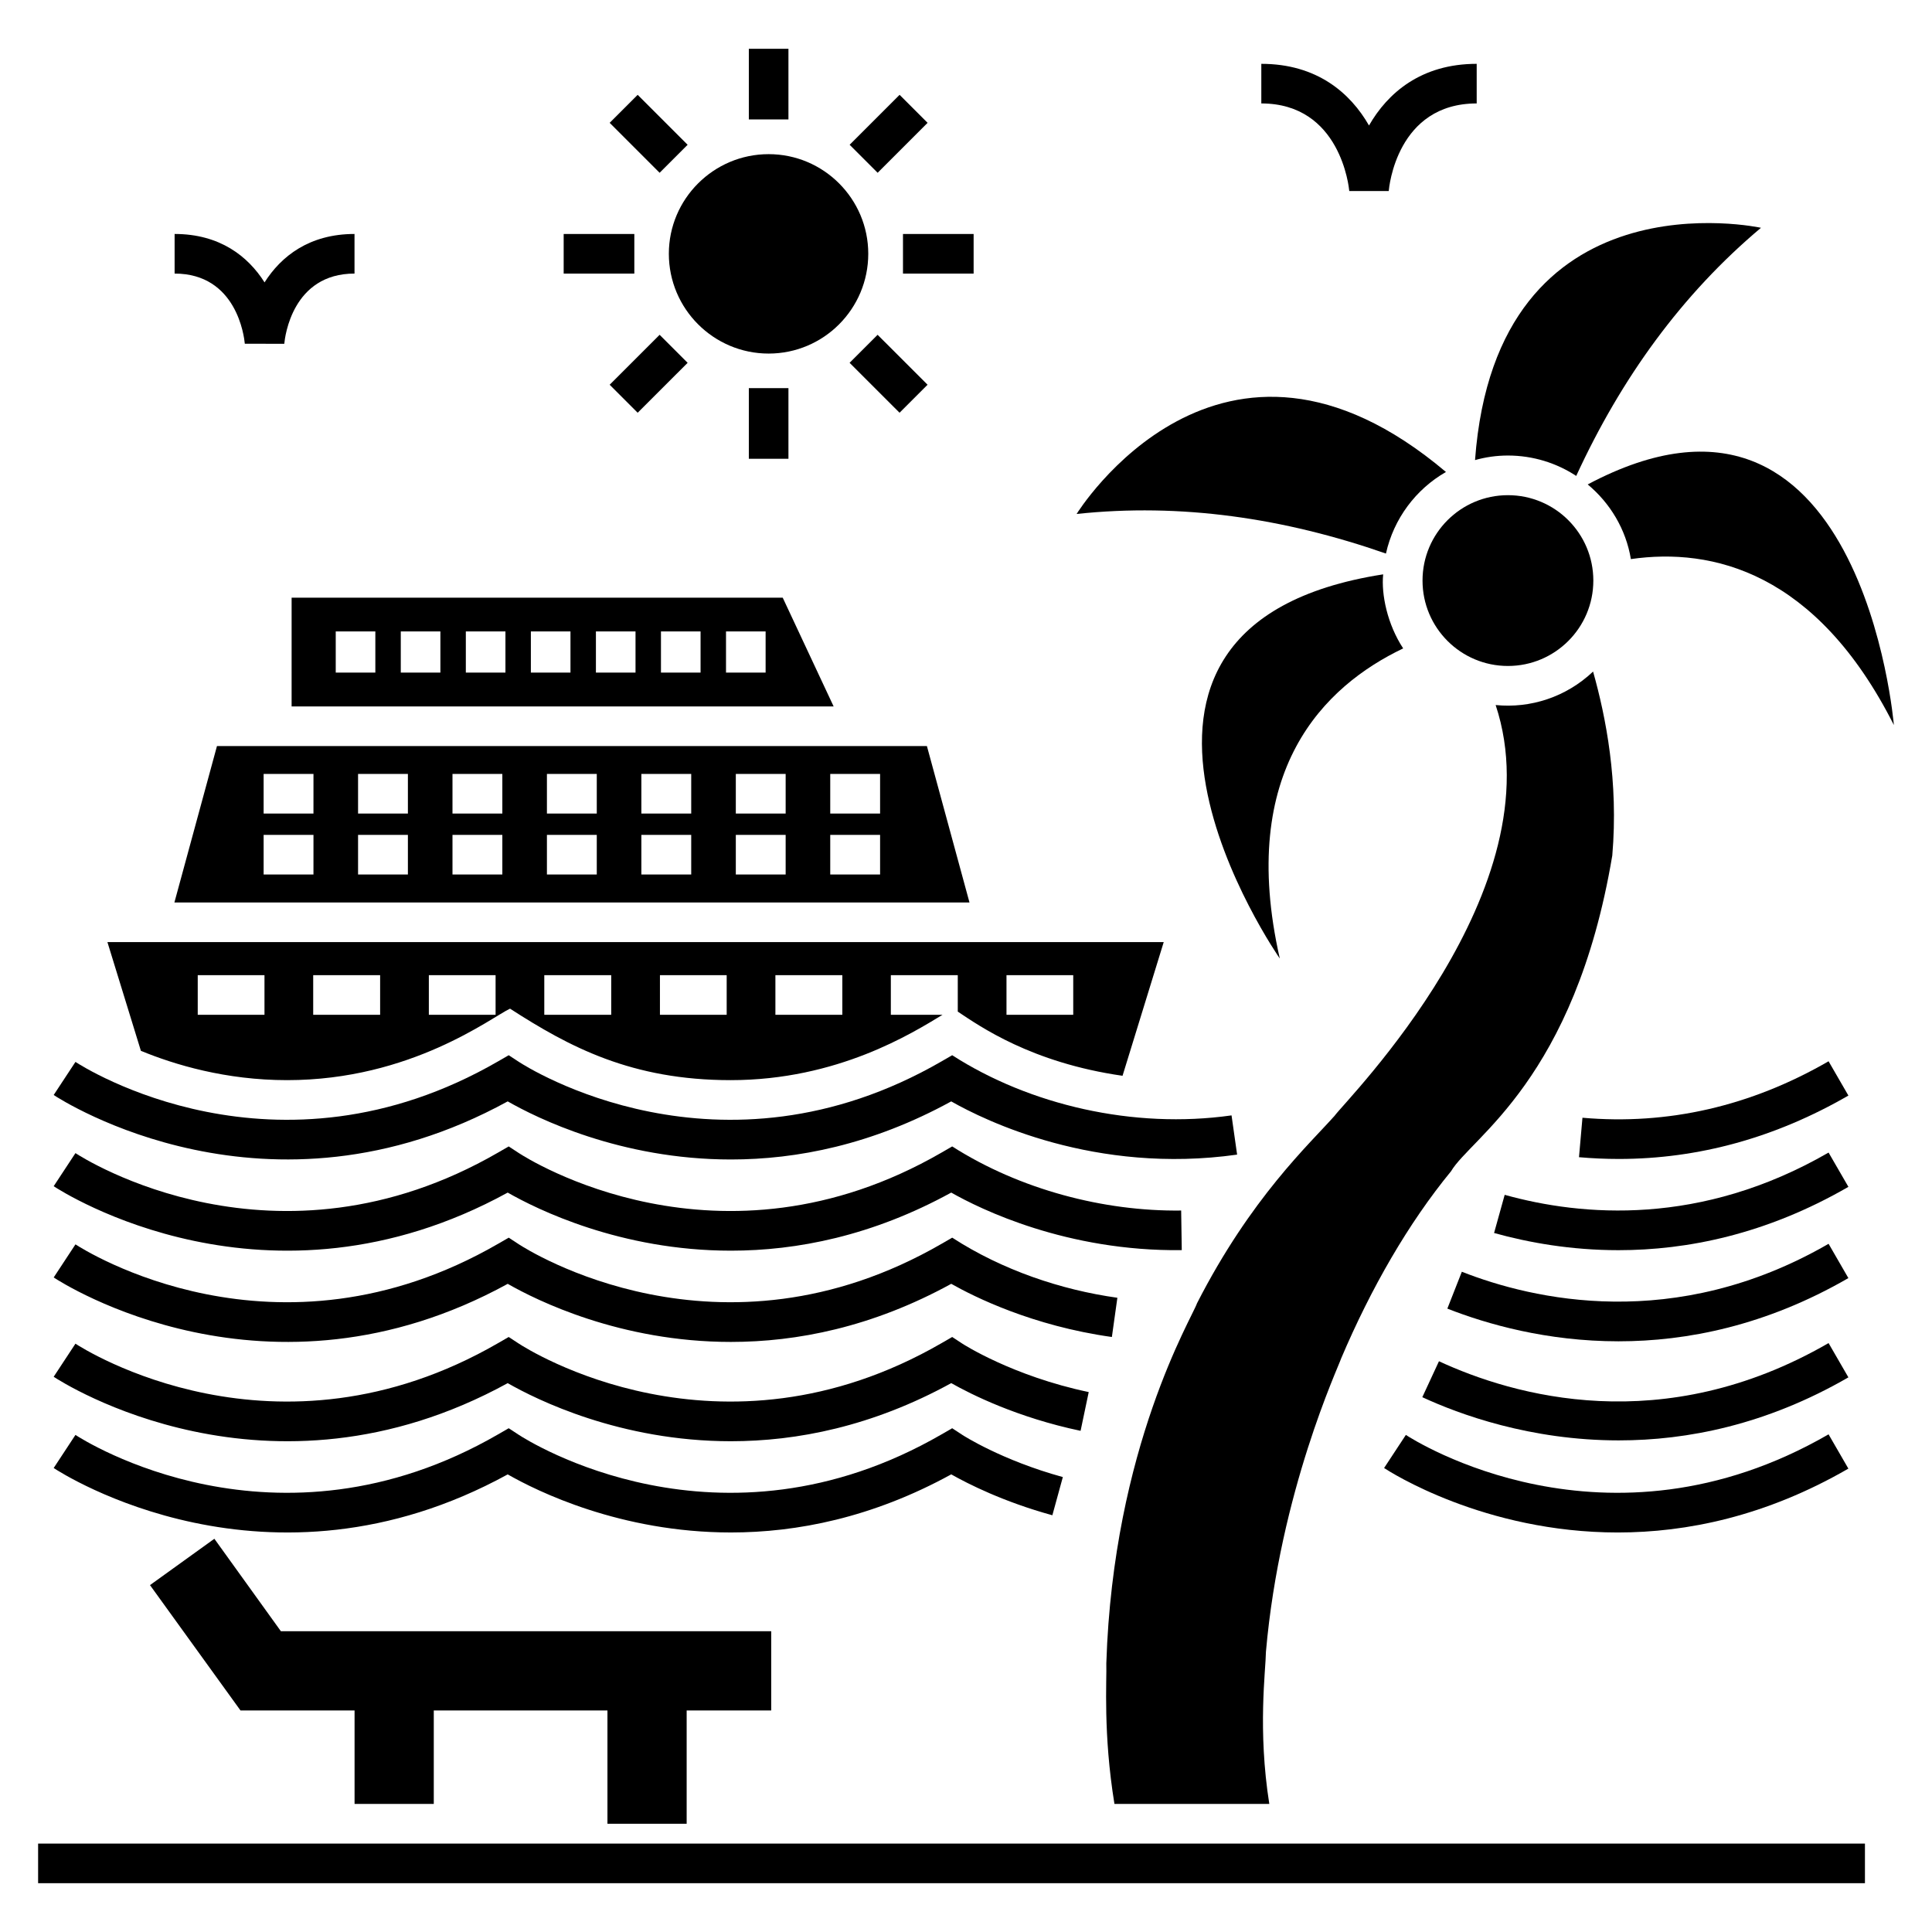
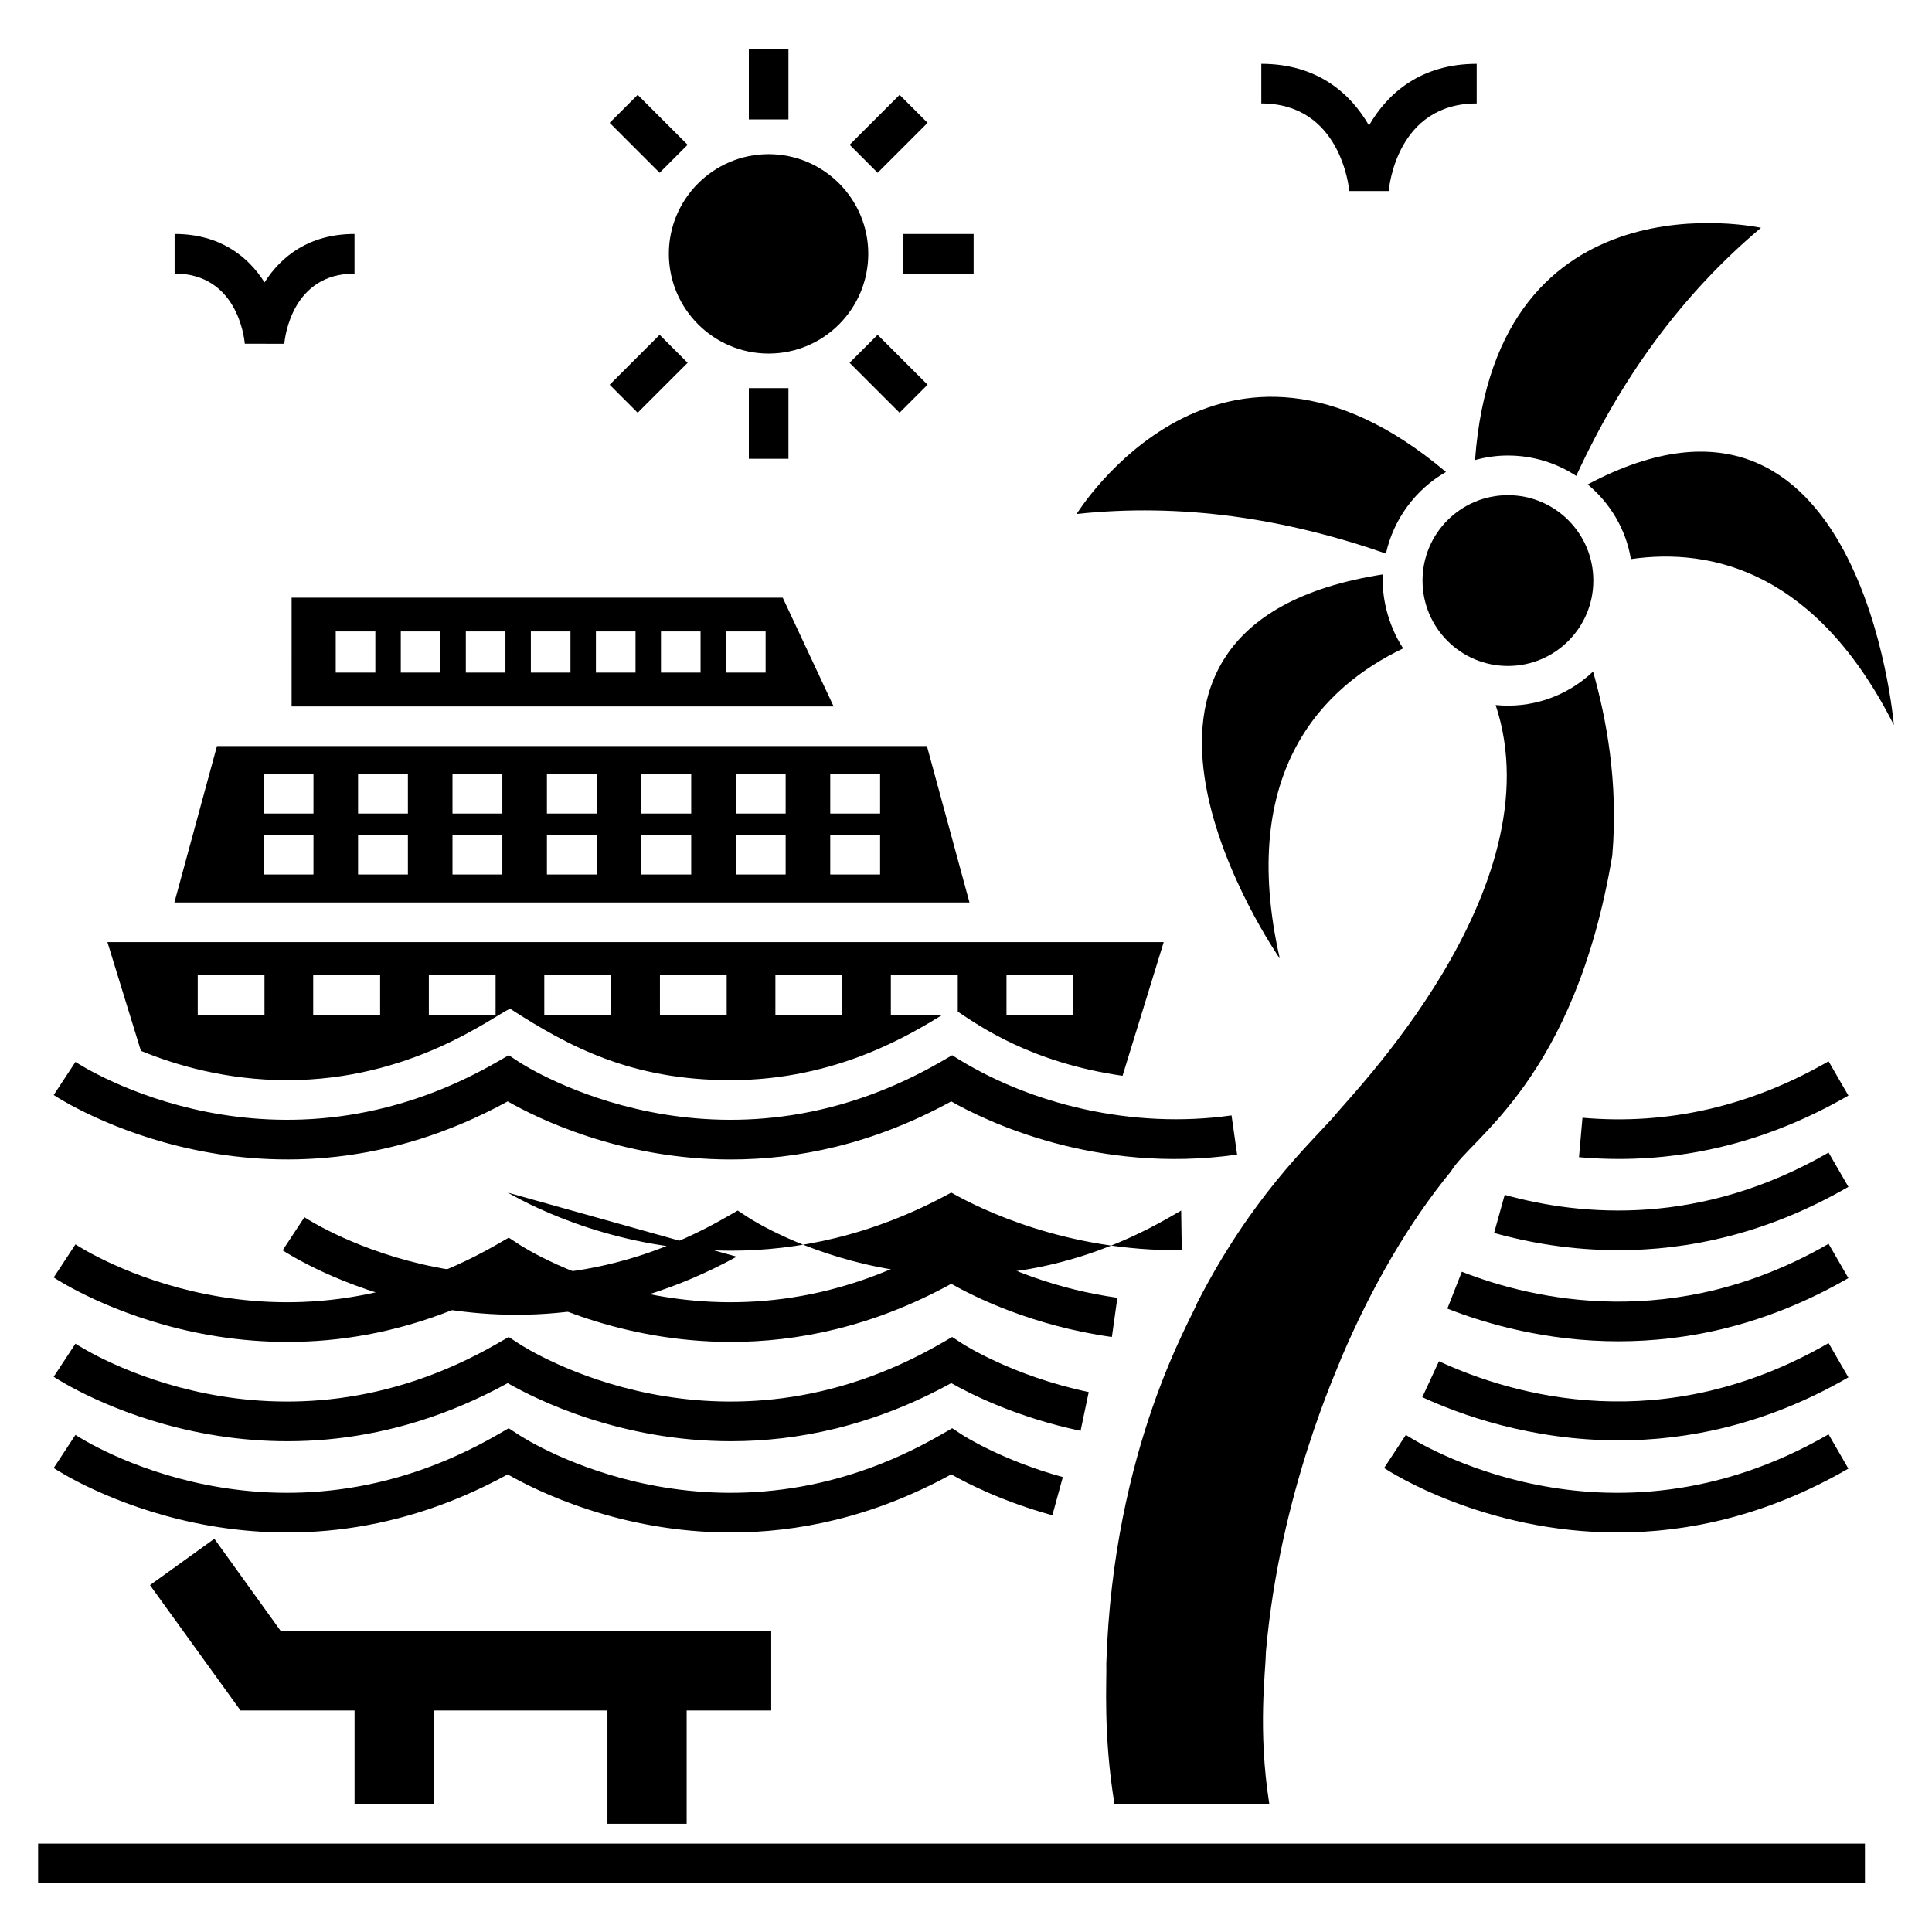
<svg xmlns="http://www.w3.org/2000/svg" fill="#000000" width="800px" height="800px" version="1.1" viewBox="144 144 512 512">
  <g>
    <path d="m564.76 272.38c5.93 4.934 10.129 11.859 11.441 19.785 21.516-3.098 49.176 3.359 69.695 43.977-0.004 0.004-8.504-102.33-81.137-63.762z" />
    <path d="m483.16 398.02c-11.336-49.961 11.914-72.266 32.695-82.184-4.191-6.383-5.836-14.297-5.301-19.629-88.691 13.805-27.395 101.81-27.395 101.81z" />
    <path d="m543.61 264.72c6.664 0 12.91 1.992 18.105 5.406 11.914-25.875 27.918-48.07 48.965-65.758 0 0-70.113-15.379-75.781 61.559 2.781-0.789 5.719-1.207 8.711-1.207z" />
    <path d="m511.29 290.7c2.047-9.238 7.926-17.055 15.902-21.621-59.879-50.59-97.875 11.125-97.875 11.125 27.602-2.938 54.891 1.051 81.973 10.496z" />
    <path d="m628.59 449.44c-33.875 19.574-65.371 16.898-85.832 11.203l-2.812 10.113c9.18 2.555 20.383 4.555 32.961 4.555 18.117 0 39.082-4.152 60.941-16.785z" />
-     <path d="m278.55 460.05c7.625 4.363 29.793 15.395 59.148 15.391 17.441 0 37.422-3.891 58.387-15.395 7.734 4.398 30.605 15.629 61.094 15.254l-0.16-10.496c-20.48 0.262-42.75-5.555-60.68-16.988l-2.797 1.617c-58.941 34.062-109.88 1.559-112.02 0.156l-2.711-1.773-2.797 1.617c-58.949 34.062-109.88 1.559-112.02 0.156l-5.769 8.77c2.316 1.527 56.785 36.547 120.32 1.691z" />
+     <path d="m278.55 460.05c7.625 4.363 29.793 15.395 59.148 15.391 17.441 0 37.422-3.891 58.387-15.395 7.734 4.398 30.605 15.629 61.094 15.254l-0.16-10.496l-2.797 1.617c-58.941 34.062-109.88 1.559-112.02 0.156l-2.711-1.773-2.797 1.617c-58.949 34.062-109.88 1.559-112.02 0.156l-5.769 8.77c2.316 1.527 56.785 36.547 120.32 1.691z" />
    <path d="m628.59 473.62c-40.848 23.609-78.43 14.777-97.188 7.406l-3.84 9.77c10.496 4.121 26.375 8.664 45.355 8.664 18.137 0 39.102-4.144 60.922-16.754z" />
    <path d="m278.55 484.23c7.625 4.363 29.793 15.395 59.148 15.395 17.441 0 37.422-3.894 58.391-15.402 6.066 3.441 21.492 11.141 42.57 14.094l1.457-10.395c-14.941-2.094-30.484-7.328-43.773-15.93l-2.797 1.617c-58.941 34.062-109.88 1.555-112.02 0.156l-2.711-1.773-2.797 1.617c-58.953 34.062-109.88 1.559-112.02 0.16l-5.769 8.77c2.316 1.531 56.785 36.547 120.32 1.691z" />
    <path d="m628.59 499.93c-43.992 25.422-83.578 13.926-103.25 4.816l-4.414 9.523c9.777 4.527 28.574 11.449 52.062 11.449 18.152 0 39.105-4.133 60.855-16.703z" />
    <path d="m278.55 510.55c7.625 4.363 29.793 15.395 59.148 15.391 17.441 0 37.426-3.894 58.391-15.398 5.238 2.969 17.461 9.109 34.277 12.641l2.156-10.27c-20.207-4.242-33.344-12.738-33.473-12.824l-2.711-1.773-2.797 1.617c-58.941 34.062-109.88 1.559-112.02 0.156l-2.711-1.773-2.797 1.617c-58.949 34.062-109.88 1.559-112.02 0.156l-5.769 8.77c2.316 1.527 56.785 36.547 120.32 1.691z" />
    <path d="m633.84 533.2-5.254-9.086c-58.941 34.062-109.88 1.555-112.02 0.156l-5.769 8.77c1.555 1.023 26.516 17.086 61.941 17.086 18.191-0.004 39.145-4.238 61.098-16.926z" />
    <path d="m278.55 534.73c7.625 4.363 29.793 15.395 59.148 15.391 17.441 0 37.426-3.894 58.391-15.398 4.422 2.508 13.844 7.281 26.797 10.836l2.777-10.121c-16.266-4.461-26.516-11.098-26.613-11.164l-2.711-1.777-2.797 1.617c-58.941 34.062-109.88 1.555-112.02 0.156l-2.711-1.773-2.797 1.617c-58.949 34.062-109.88 1.555-112.02 0.156l-5.769 8.77c2.316 1.527 56.785 36.547 120.32 1.691z" />
    <path d="m628.59 425.25c-20.625 11.918-42.562 16.949-65.223 14.965l-0.918 10.457c3.535 0.309 7.051 0.465 10.551 0.465 21.098 0 41.52-5.633 60.844-16.801z" />
    <path d="m278.55 435.88c7.625 4.363 29.793 15.395 59.148 15.395 17.441 0 37.422-3.898 58.383-15.395 8.953 5.098 38.18 19.422 75.766 14.105l-1.477-10.395c-26.035 3.691-53.59-2.797-74.031-15.945l-2.797 1.617c-58.941 34.062-109.87 1.555-112.02 0.156l-2.711-1.773-2.797 1.617c-58.949 34.062-109.88 1.555-112.02 0.156l-5.769 8.77c2.316 1.523 56.785 36.539 120.32 1.691z" />
    <path d="m220.07 430.25c32.906 0 54.211-16.688 59.094-18.945 15.691 10.129 32.172 18.945 58.465 18.945 28.391 0 48.176-12.492 56.152-17.32h-13.699v-10.496h17.738v9.656c5.773 3.832 19.469 13.539 43.664 17.004l10.914-35.426h-279.93l8.871 28.812c8.922 3.676 22.465 7.769 38.73 7.769zm190.66-27.816h17.688v10.496h-17.688zm-61.242 0h17.738v10.496h-17.738zm-30.598 0h17.688v10.496h-17.688zm-30.648 0h17.738v10.496h-17.738zm-30.594 0h17.688v10.496h-17.688zm-30.648 0h17.738v10.496h-17.738zm-30.598 0h17.688v10.496h-17.688z" />
    <path d="m389.64 341.71h-188.14l-11.285 41.461h210.71zm-162.57 34.035h-13.207v-10.496h13.211zm0-16.148h-13.207v-10.496h13.211zm25.027 16.148h-13.207v-10.496h13.207zm0-16.148h-13.207v-10.496h13.207zm25.027 16.148h-13.211v-10.496h13.211zm0-16.148h-13.211v-10.496h13.211zm25.027 16.148h-13.211v-10.496h13.211zm0-16.148h-13.211v-10.496h13.211zm25.027 16.148h-13.211v-10.496h13.211zm0-16.148h-13.211v-10.496h13.211zm25.027 16.148h-13.207v-10.496h13.207zm0-16.148h-13.207v-10.496h13.207zm25.027 16.148h-13.211v-10.496h13.211zm0-16.148h-13.211v-10.496h13.211z" />
    <path d="m221.28 331.21h143.64l-13.488-28.812h-130.15zm115.12-19.871h10.496v10.906h-10.496zm-17.238 0h10.496v10.906h-10.496zm-17.238 0h10.496v10.906h-10.496zm-17.238 0h10.496v10.906h-10.496zm-17.234 0h10.496v10.906h-10.496zm-17.238 0h10.496v10.906h-10.496zm-17.238 0h10.496v10.906h-10.496z" />
    <path d="m154.1 632.57h484.13v10.496h-484.13z" />
    <path d="m566.25 297.86c0 12.496-10.133 22.629-22.633 22.629s-22.633-10.133-22.633-22.629c0-12.5 10.133-22.633 22.633-22.633s22.633 10.133 22.633 22.633" />
    <path d="m208.88 235.09 10.457 0.023c0.176-1.902 2.164-18.613 18.613-18.613v-10.496c-11.984 0-19.461 5.922-23.84 12.832-4.375-6.91-11.852-12.832-23.836-12.832v10.496c16.445 0 18.434 16.707 18.605 18.59z" />
    <path d="m501.57 194.62h10.461c0.078-0.949 2.144-23.207 23.309-23.207v-10.496c-14.73 0-23.594 7.715-28.539 16.34-4.941-8.625-13.809-16.34-28.539-16.34v10.496c21 0 23.223 22.273 23.309 23.207z" />
    <path d="m347.7 237.7c14.59 0 26.398-11.859 26.398-26.449 0-14.535-11.809-26.398-26.398-26.398s-26.449 11.859-26.449 26.398c0 14.59 11.859 26.449 26.449 26.449z" />
    <path d="m342.45 156.93h10.496v18.719h-10.496z" />
    <path d="m312.99 169.13 13.238 13.238-7.422 7.422-13.238-13.238z" />
-     <path d="m293.38 206.01h18.723v10.496h-18.723z" />
    <path d="m305.57 245.96 13.238-13.234 7.422 7.422-13.238 13.234z" />
    <path d="m342.45 246.86h10.496v18.719h-10.496z" />
    <path d="m382.39 253.38-13.238-13.234 7.422-7.422 13.238 13.234z" />
    <path d="m383.3 206.01h18.719v10.496h-18.719z" />
    <path d="m382.4 169.13 7.422 7.422-13.238 13.238-7.422-7.422z" />
    <path d="m304.98 627.31h20.992v-30.02h22.41v-20.992h-129.94l-17.633-24.508-17.059 12.281 23.984 33.219h30.23v24.77h20.992v-24.77h46.023z" />
    <path d="m571.27 370.73c-9.973 59.406-37.473 74.73-42.719 83.652-11.336 13.805-21.203 30.965-29.125 49.594-0.684 2.203-16.215 35.266-19.941 77.773-0.066 5.019-2.215 20.672 0.891 40.305h-41.039c-3.039-18.648-2.004-32.801-2.152-37.262 1.836-57.359 22.828-91.734 24.035-95.41 14.328-28.023 29.758-42.141 36.473-49.699 3.148-4.356 58.883-59.934 42.668-108.84 9.168 0.918 18.621-2.051 25.82-8.871 3.41 12.078 6.769 29.188 5.09 48.762z" />
  </g>
</svg>